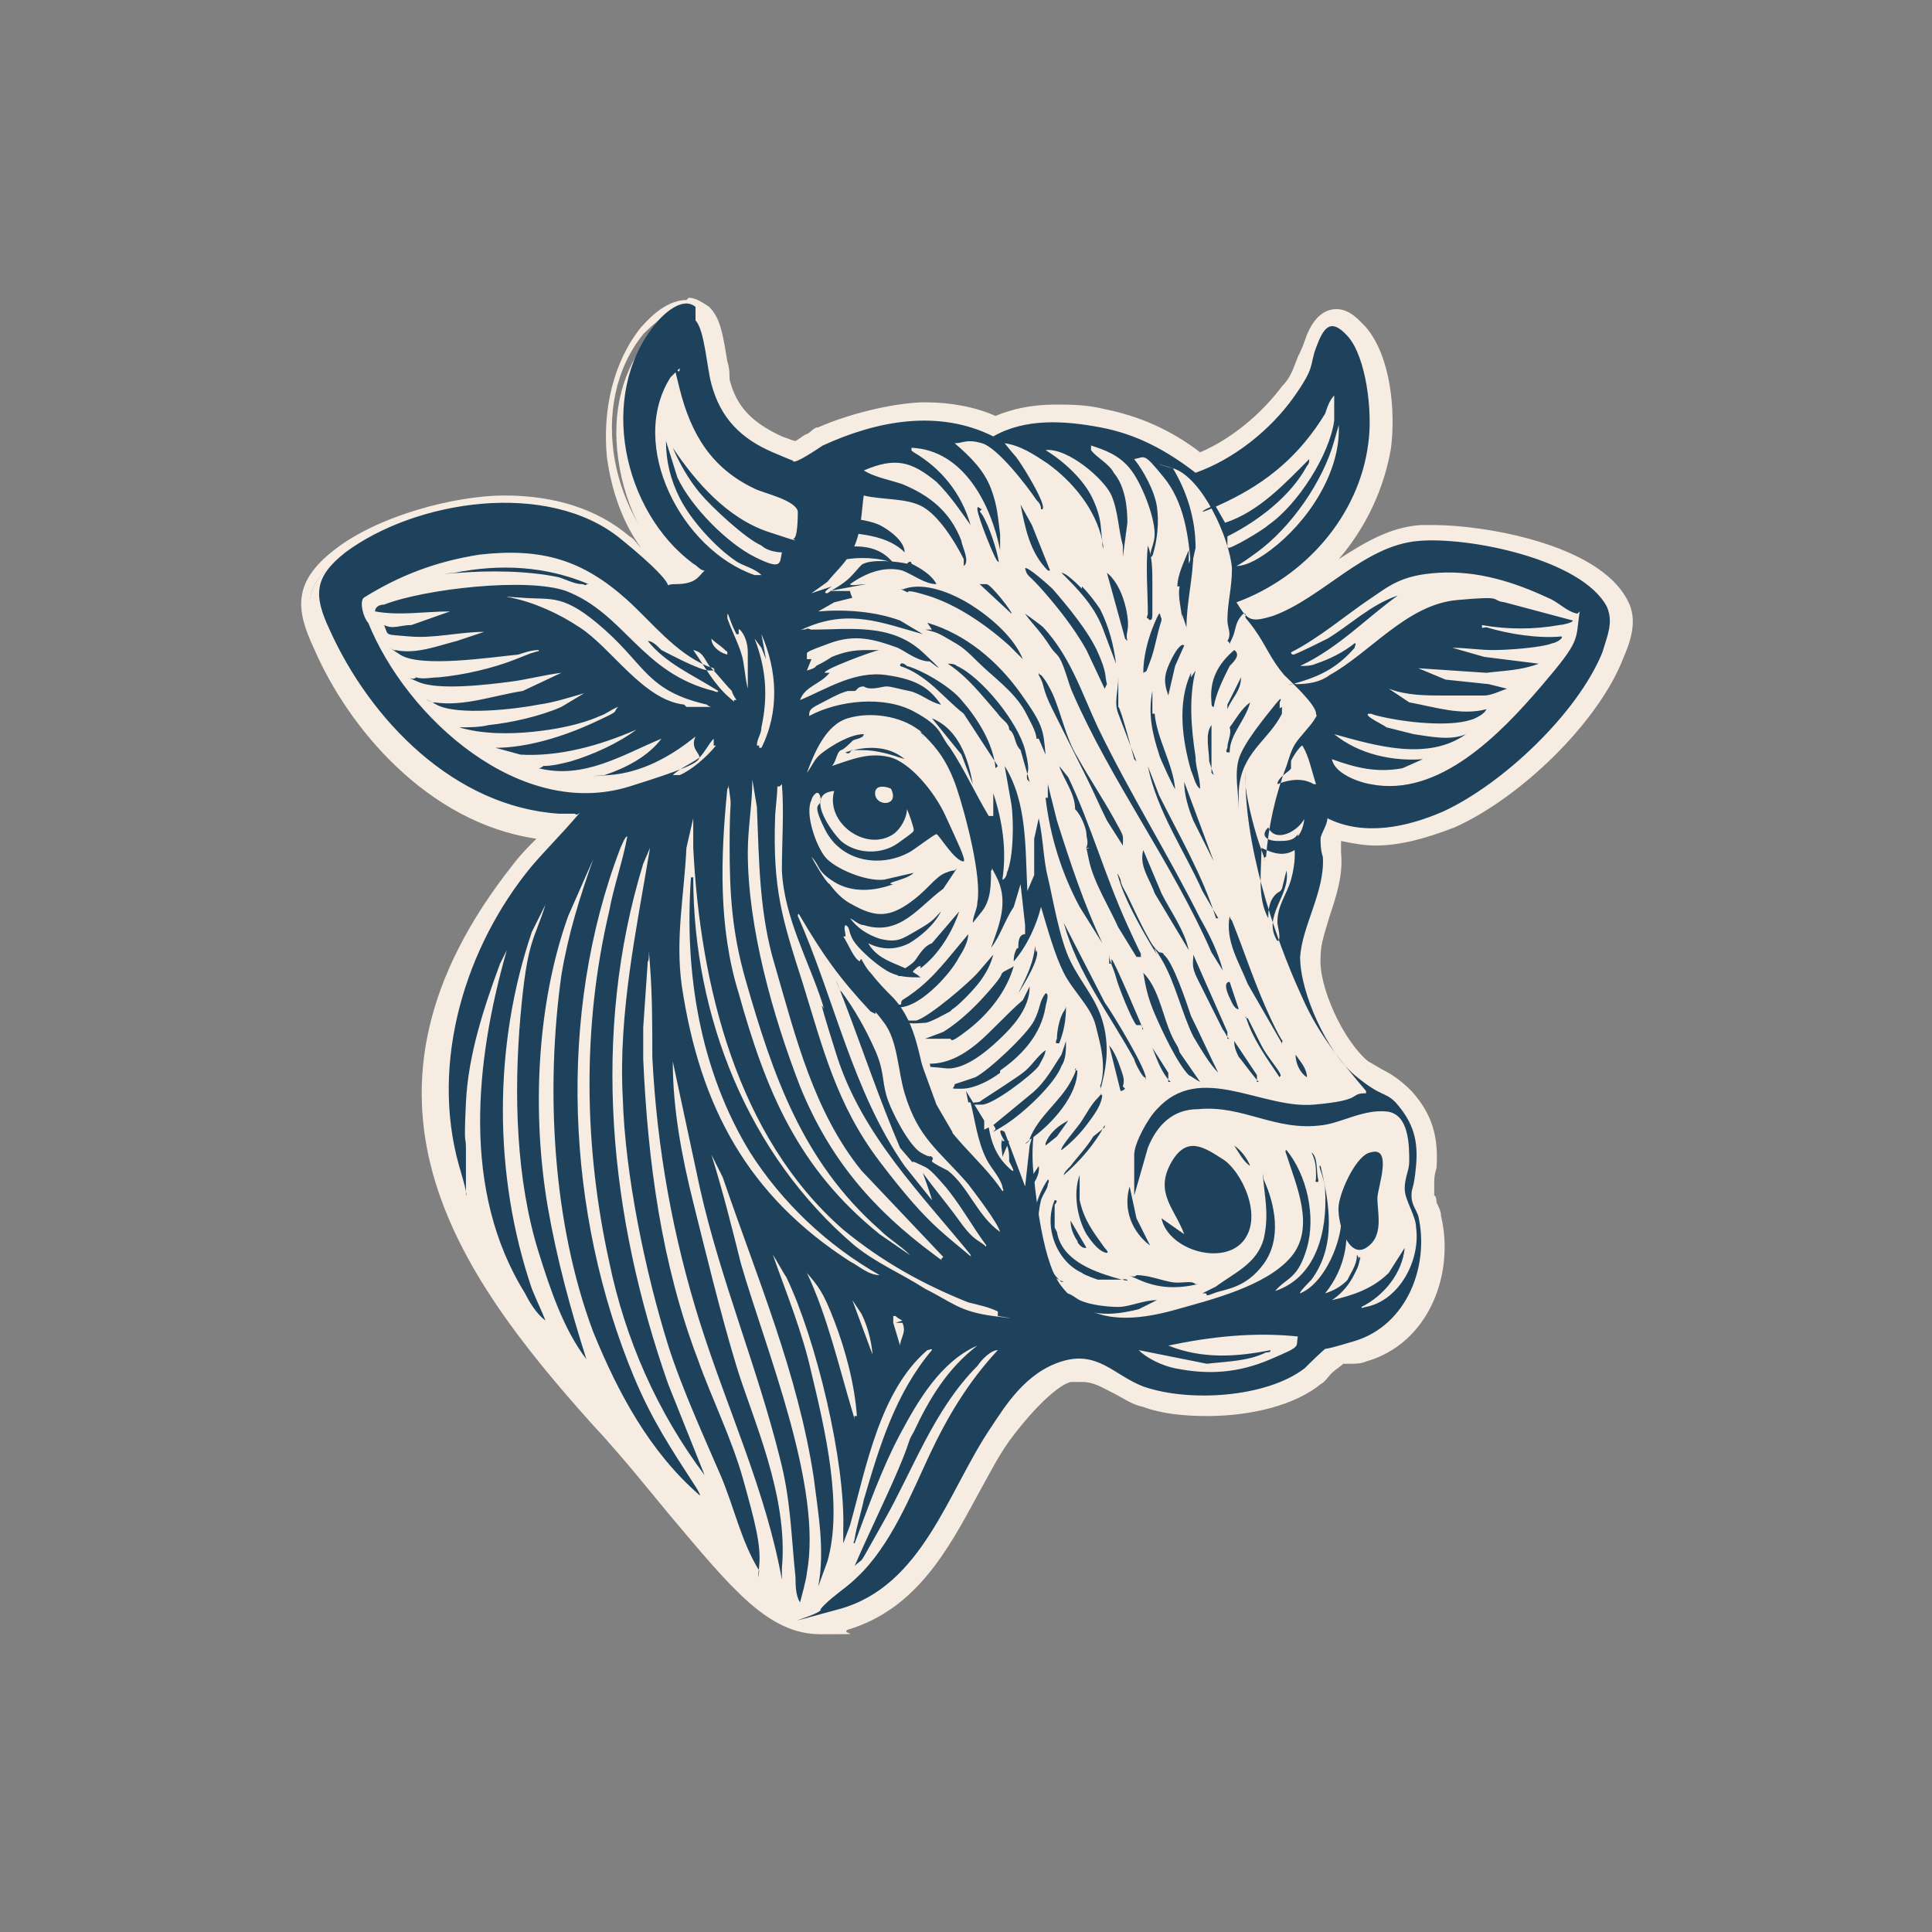
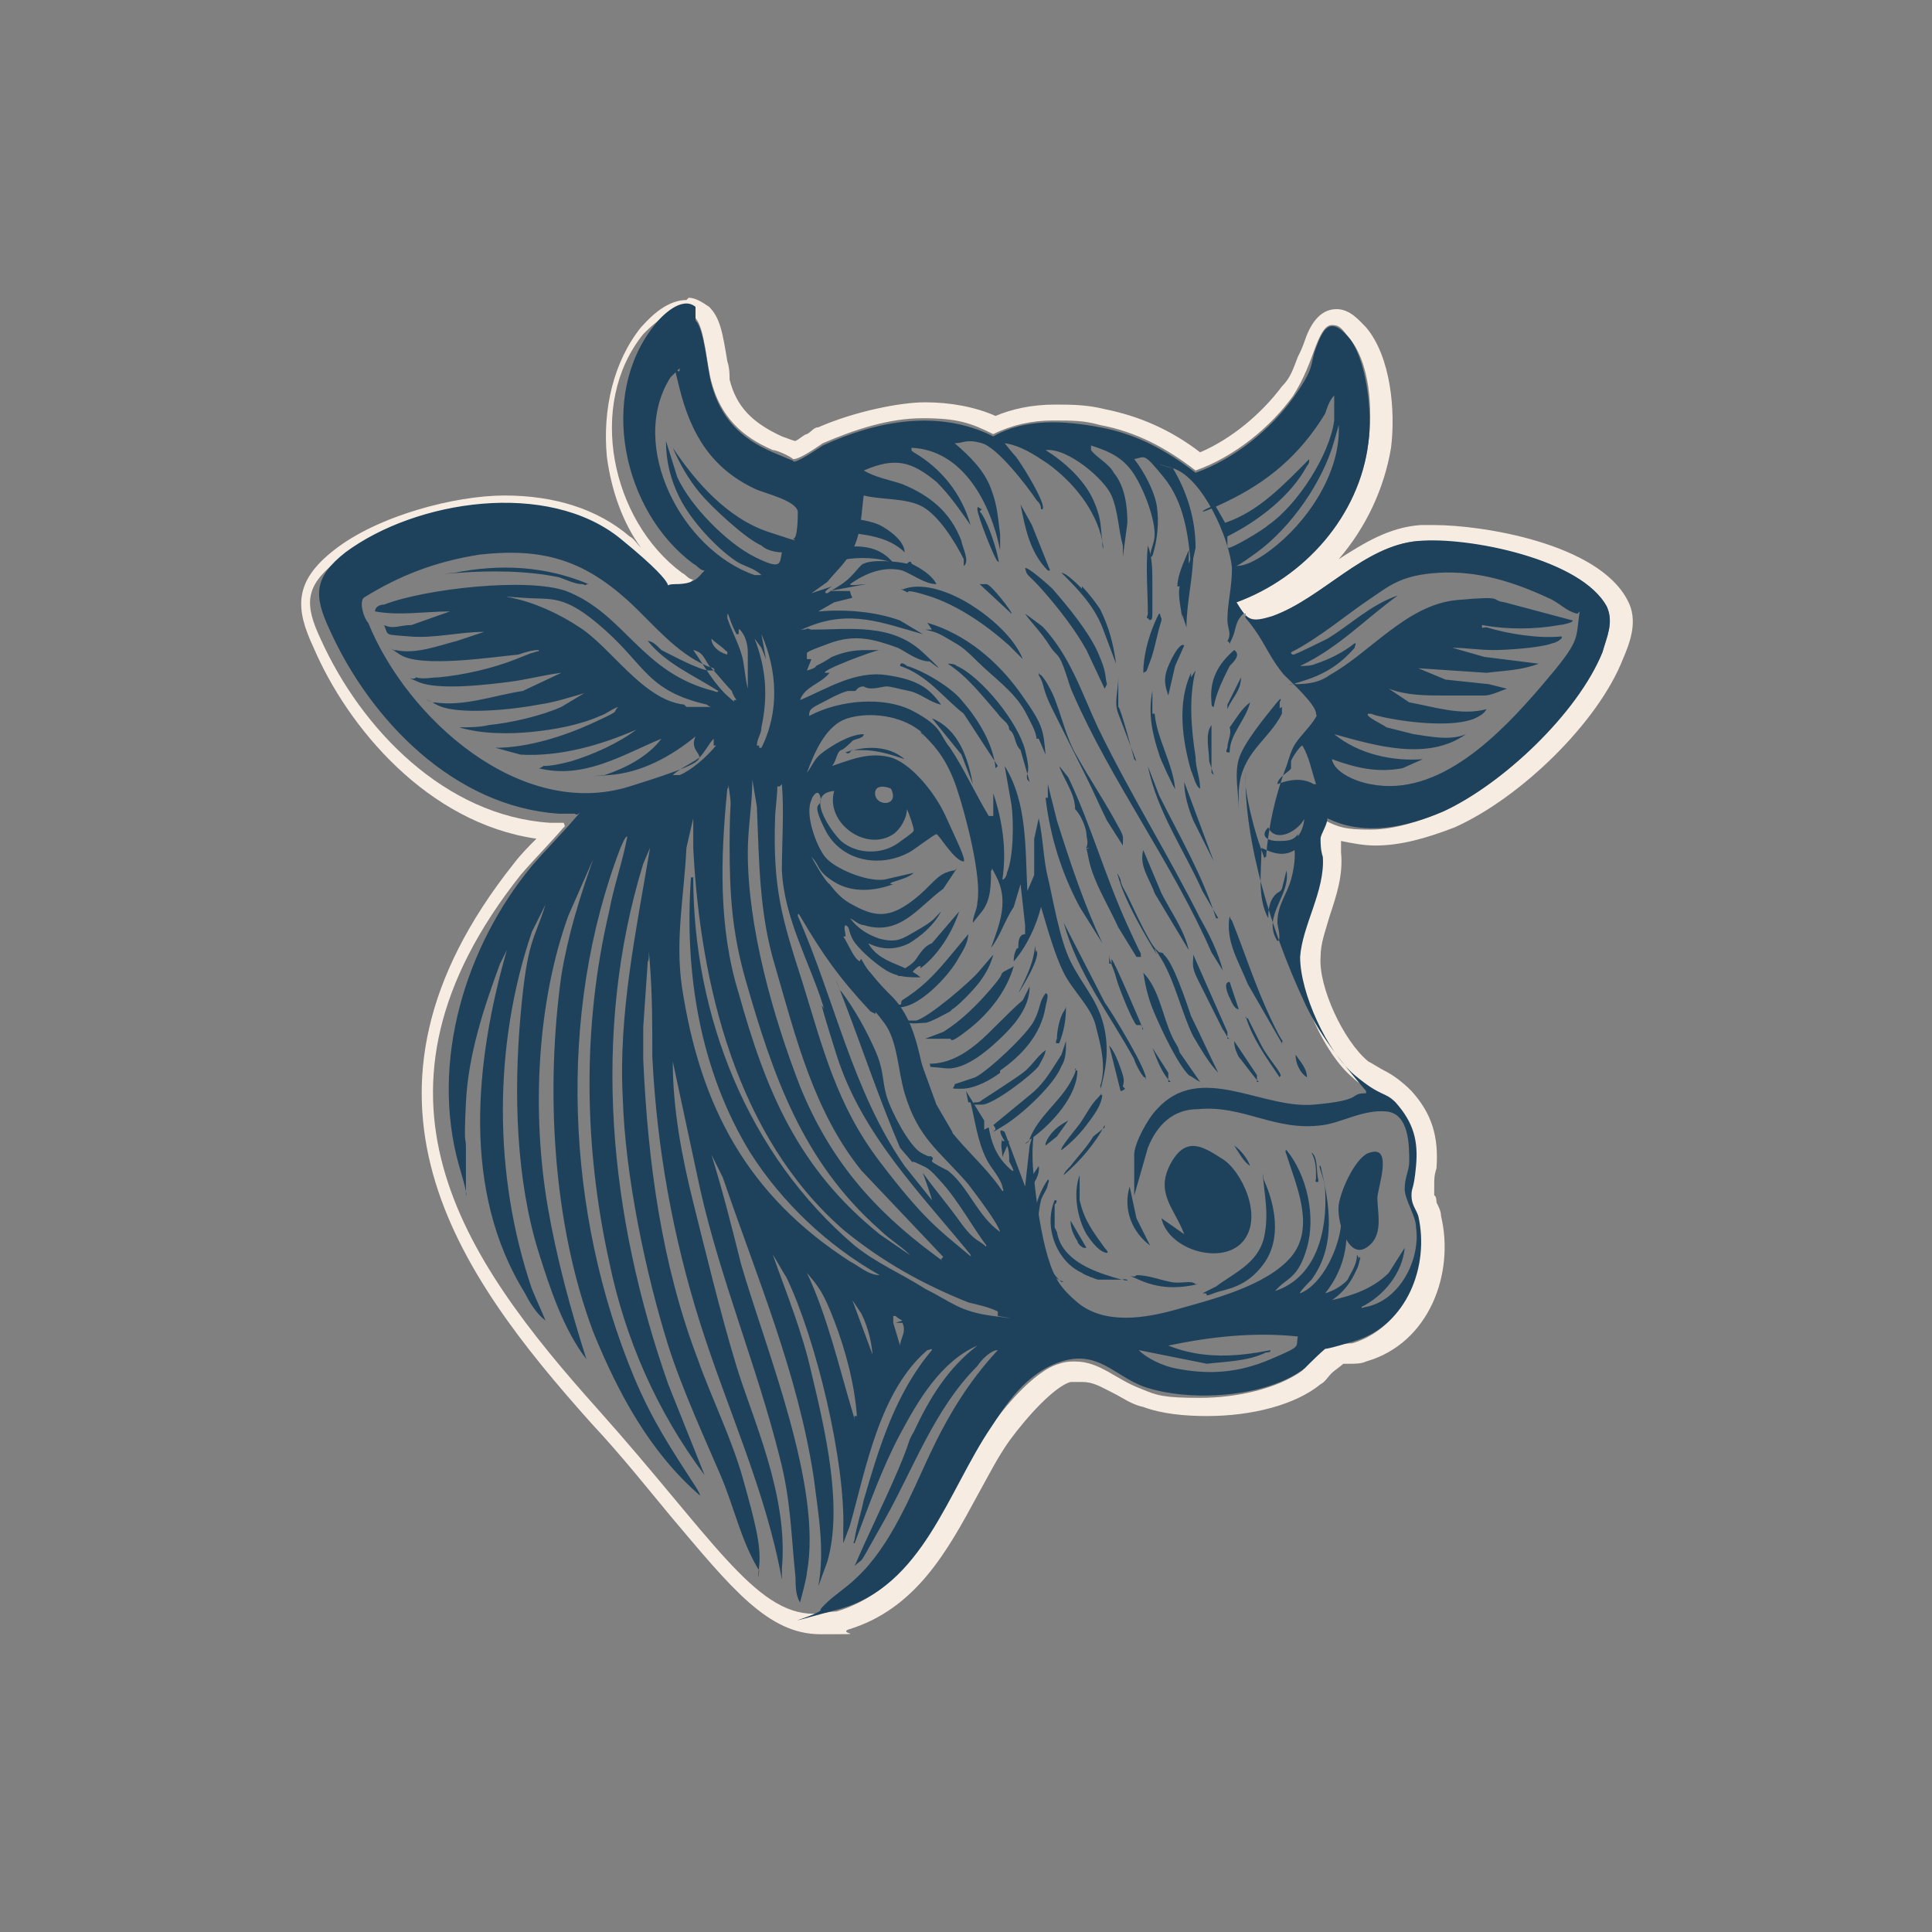
<svg xmlns="http://www.w3.org/2000/svg" id="Calque_1" version="1.1" viewBox="0 0 85 85">
  <rect x="0" y="0" width="85" height="85" fill="#808080" stroke="none" />
  <defs>
    <style>
      .st0 {
        fill: #f6ece1;
      }

      .st1 {
        fill: #1e425c;
      }
    </style>
  </defs>
  <g>
-     <path class="st0" d="M36.1,71.5c-2.1,0-3.7-1.9-6.3-5-1-1.2-2.1-2.6-3.5-4.1-5.8-6.4-11.3-14.1-3.4-24,.3-.4.7-.8,1-1.1.2-.2.3-.4.5-.5-5.1-.3-8.7-4.7-10.3-8.3-.7-1.7-.8-2.7.8-3.9,1.9-1.4,4.6-2.3,7.3-2.3s4,.6,5.3,1.7c.2.2.5.5.7.8.5.5,1,1.2,1.5,1.2h0c.2,0,.4,0,.6-.2-1.7-1.3-2.8-3.4-3.1-5.6-.3-2.1.2-4,1.4-5.4,0-.1.9-1.1,1.7-1.1s.5,0,.7.3c.4.3.5,1.1.6,2.1,0,.3,0,.7.1.9.4,1.3,1.1,2.1,2.5,2.7.5.2.8.3.9.3,0,0,.4-.2.6-.4.2-.1.4-.2.5-.3,1.6-.7,3.2-1.1,4.6-1.1s2.1.2,3.1.7c.8-.4,1.6-.5,2.6-.5s1.4,0,2.1.2c1.5.3,2.9.9,4.2,1.9,1.5-.6,3-1.8,4-3.1.4-.5.5-.9.7-1.4,0-.2.2-.4.3-.7.3-.6.5-1.2,1.1-1.2s.6.2,1,.6c1,1.2,1.3,3.3,1,5-.4,3.1-2.6,5.9-5.5,7.1.1.1.2.2.2.2.1,0,.3,0,.6-.2.8-.3,1.6-.9,2.5-1.5,1.2-.9,2.5-1.8,4-1.9.2,0,.4,0,.6,0,2,0,6.9.8,8.1,3.1.4.8.1,1.6-.2,2.2-1.1,2.8-4.4,6-7.2,7.3-1.2.5-2.3.8-3.3.8-.6,0-1.2,0-1.7-.3,0,.1-.1.2-.2.3,0,0,0,.1,0,.2,0,0,0,.2,0,.3,0,.1,0,.3,0,.4,0,.9-.2,1.8-.5,2.6-.2.7-.4,1.3-.5,1.9,0,1.5,1.1,3.9,2.3,4.9.2.2.5.3.7.5.4.2.8.4,1.1.8.8.9,1.1,1.9,1,3.1,0,.2,0,.4-.1.6,0,.2-.1.5,0,.6,0,0,0,.3.1.4,0,.2.1.4.2.5.5,2.3-.5,5.2-3.1,6-.2,0-.4,0-.6.1-.1,0-.4,0-.4,0,0,0-.4.3-.6.5-.2.2-.4.4-.5.5-1.1.8-2.9,1.3-4.8,1.3s-2-.1-2.7-.4c-.4-.2-.8-.4-1.2-.6-.5-.3-1-.6-1.6-.6s-.4,0-.6,0c-.9.3-2.2,1.8-2.9,2.8-.5.7-1,1.6-1.4,2.5-1.3,2.4-2.6,4.9-5.4,5.7-.4.1-.7.2-1.1.2Z" />
    <path class="st0" d="M30.2,13.9c.1,0,.3,0,.4.1.4.4.5,2.1.7,2.8.4,1.5,1.3,2.4,2.7,3,.2,0,.8.3.9.4,0,0,0,0,0,0,.3,0,1-.5,1.3-.7,1.4-.6,2.9-1.1,4.4-1.1s2.1.2,3.1.7c.8-.4,1.7-.6,2.6-.6s1.4,0,2.1.2c1.6.3,2.9,1,4.2,2,1.7-.6,3.3-1.9,4.3-3.3.5-.8.7-1.4,1-2.2.2-.5.4-.9.7-.9s.4.1.7.5c1,1.1,1.1,3.3.9,4.7-.4,3.2-2.8,5.9-5.8,7,.3.5.5.8.8.8s.4,0,.8-.2c2.2-.8,4-3.1,6.4-3.3.2,0,.3,0,.5,0,2.4,0,6.7.9,7.8,2.9.3.7,0,1.3-.2,2-1.1,2.7-4.4,5.8-7,7-1,.4-2.1.8-3.2.8s-1.4-.1-2-.4c0,.3-.3.7-.3.9,0,.2,0,.5.1.8.1,1.5-.9,3-1,4.4,0,1.6,1.2,4.2,2.4,5.2.5.5,1.3.7,1.8,1.2.8.9,1,1.7.9,2.8,0,.4-.2.9-.2,1.3,0,.2.2.6.3.9.5,2.2-.5,4.8-2.8,5.5-.3,0-.9.1-1.1.2-.2,0-.9.8-1.1,1-1.1.8-2.9,1.2-4.5,1.2s-1.9-.1-2.6-.4c-1.1-.4-1.8-1.2-2.9-1.2-.2,0-.4,0-.7.1-1.1.3-2.5,2-3.1,2.9-1.9,2.8-3,6.9-6.7,8-.3,0-.7.1-1,.1-2.6,0-4.5-3.4-9.5-9-6-6.7-11-13.9-3.4-23.5.6-.7,1.3-1.4,1.9-2.1,0,0,.1,0,0-.2-.1,0-.3,0-.4,0s-.2,0-.2,0c-4.6-.3-8.3-4.1-10.1-8.1-.7-1.5-.7-2.3.7-3.4,1.8-1.3,4.5-2.2,7-2.2s3.7.5,5,1.6c.7.6,1.5,2,2.4,2,0,0,0,0,0,0,.4,0,1-.3,1.3-.6,0,0,0,0,0,0-.2,0-.3-.2-.5-.3-3.1-2.3-4.2-7.4-1.7-10.5.3-.3.9-.9,1.4-.9M30.2,13.2h0c-1,0-1.8,1-2,1.2-1.2,1.5-1.7,3.6-1.5,5.7.2,1.5.7,2.9,1.5,4-.2-.2-.3-.4-.5-.5-1.4-1.2-3.3-1.8-5.5-1.8s-5.6.9-7.5,2.4c-1.8,1.4-1.7,2.6-.9,4.3,1.5,3.5,5,7.7,9.8,8.4-.3.3-.7.7-1,1.1-8.1,10.2-2.5,18,3.4,24.6,1.4,1.5,2.5,2.9,3.5,4.1,2.7,3.2,4.3,5.2,6.6,5.2s.8,0,1.2-.2c3-.9,4.4-3.5,5.7-5.9.5-.9.9-1.7,1.4-2.4.8-1.1,2-2.4,2.7-2.6.2,0,.3,0,.5,0,.5,0,.8.2,1.4.5.4.2.8.5,1.3.6.8.3,1.8.4,2.8.4,2,0,3.9-.5,5-1.4.2-.1.3-.3.5-.5.1-.1.4-.3.5-.4,0,0,.2,0,.3,0,.2,0,.5,0,.7-.1,2.8-.8,3.9-3.9,3.3-6.4,0-.2-.1-.4-.2-.6,0,0,0-.3-.1-.3,0,0,0-.3,0-.5,0-.2,0-.4.1-.7.1-1.4-.2-2.4-1.1-3.4-.4-.4-.8-.7-1.2-.9-.2-.1-.5-.3-.7-.4-1.1-.9-2.2-3.3-2.1-4.6,0-.6.2-1.1.4-1.8.3-.9.6-1.8.5-2.8,0-.2,0-.3,0-.4,0,0,0,0,0-.1,0,0,0,0,0,0,0,0,0,0,0,0,.5.1,1,.2,1.5.2,1.1,0,2.2-.3,3.5-.8,2.9-1.3,6.3-4.6,7.4-7.4h0c.3-.7.7-1.7.2-2.6-1.3-2.5-6.4-3.3-8.5-3.3s-.4,0-.6,0c-1.4.1-2.5.8-3.6,1.5,1.2-1.4,2-3.1,2.3-4.9.2-1.6,0-4-1.1-5.3-.3-.3-.7-.8-1.3-.8-.8,0-1.2.8-1.4,1.4-.1.3-.2.5-.3.7-.2.5-.3.9-.7,1.3-.9,1.2-2.2,2.3-3.6,2.9-1.3-1-2.7-1.6-4.2-1.9-.8-.2-1.5-.2-2.2-.2-1,0-1.9.2-2.6.5-.9-.4-2-.6-3.1-.6s-3.1.4-4.7,1.1c-.2,0-.3.2-.5.3-.1,0-.3.2-.5.3-.1,0-.3-.1-.6-.2h0c-1.3-.6-2-1.3-2.3-2.5,0-.2,0-.5-.1-.8-.2-1.2-.3-1.9-.8-2.4-.3-.2-.6-.4-.9-.4h0Z" />
  </g>
  <g>
    <path class="st1" d="M30.6,14.1c.4.4.5,2.1.7,2.8.4,1.5,1.3,2.4,2.7,3s.8.3.9.4,1-.5,1.3-.7c2.4-1.1,5.1-1.6,7.5-.4,1.4-.8,3.1-.7,4.7-.4s2.9,1,4.2,2c1.7-.6,3.3-1.9,4.3-3.3s.7-1.4,1-2.2.6-1.4,1.4-.5,1.1,3.3.9,4.7c-.4,3.2-2.8,5.9-5.8,7,.5.8.6.9,1.6.6,2.2-.8,4-3.1,6.4-3.3,2.2-.2,7.2.8,8.3,2.9.3.7,0,1.3-.2,2-1.1,2.7-4.4,5.8-7,7-1.6.7-3.5,1.1-5.1.3,0,.3-.3.7-.3.9s0,.5.1.8c.1,1.5-.9,3-1,4.4,0,1.6,1.2,4.2,2.4,5.2s1.3.7,1.8,1.2c.8.9,1,1.7.9,2.8s-.2.9-.2,1.3.2.6.3.9c.5,2.2-.5,4.8-2.8,5.5s-.9.1-1.1.2-.9.8-1.1,1c-1.7,1.3-5.1,1.5-7.1.8-1.3-.5-2-1.6-3.6-1.1s-2.5,2-3.1,2.9c-1.9,2.8-3,7-6.7,8s-.6.2-.8,0c.4-.5,1.1-.9,1.6-1.4,1.5-1.4,2.4-3.7,3.2-5.4.8-1.7,1.7-3.2,3-4.6-.3,0-.7.4-.9.7-1.9,1.9-2.8,4.5-4.1,6.8s-.8,1.5-1.3,2c.6-1.4,1.3-2.8,1.9-4.2s.4-1.2.7-1.7c.7-1.5,1.5-2.8,2.8-3.8-1.6.7-2.6,2.4-3.4,3.9s-1.4,3.2-2,4.8c-.1,0,0-.1,0-.2.1-.6.3-1.2.4-1.7.7-2.4,1.4-4.7,3-6.6,0-.1-.1,0-.2,0-2.1,1.8-2.7,5.2-3.4,7.7l-.3.8c0-.2,0-.4,0-.6.1-3-1.2-8.4-2.5-11.1-.2-.3-.4-.7-.6-1,.6,1.7,1.3,3.4,1.7,5.2.6,2.5,1.4,5.9.7,8.3l-.4,1.1c.3-1.6,0-3.2-.2-4.8-.7-4.6-2.5-8.8-4-13.2l-.5-1c.5,1.6.9,3.2,1.3,4.8,1.1,3.8,3.6,9.8,2.9,13.6,0,.2-.3,1.3-.3,1.3-.2-.3-.2-.8-.2-1.1-.2-1.9-.2-3.4-.7-5.3-1-4-2.6-7.8-3.5-11.8l-1.2-5.6c0,2.1.4,4.2.9,6.2s1.2,4.9,1.9,7.2,2.3,5.7,2,8.9v.5c-.7-3.9-2.4-7.5-3.6-11.3s-1.9-7.7-2.1-11.7c0-1.3,0-2.7-.1-4s0-.2-.1-.2l-.2,2.9v1.4c.2,4.5.8,9,2.4,13.2.6,1.7,1.5,3.5,2,5.3s.8,2.9.7,3.8,0,.3,0,.2c-.8-1.3-1.1-2.8-1.7-4.2s-1.7-3.8-2.3-5.7c-1-3.2-1.9-7.5-2-10.9-.2-3.7.6-7.4,1.2-11l-.3.7c-2.3,7.5-1.5,15.5,1.1,22.9l1.6,4c-2.1-2.8-3.5-6-4.2-9.4-1.1-5-1.2-10.3,0-15.4.2-1.1.6-2.2.8-3.3-.1,0-.2.3-.3.5-2.8,7.3-2.4,16.1.6,23.3.8,1.9,1.6,3.1,2.7,4.8,0,0,.2.3.2.4-2.2-1.9-3.6-4.5-4.7-7.2-1.8-4.8-2.1-10.7-1.4-15.7.3-1.8.8-3.4,1.4-5.1l-1.1,2.5c-1.4,3.9-1.6,8.7-.9,12.8.4,2.3,1,4.5,1.7,6.7-1-1.3-1.6-3.1-2.1-4.7-1-3.2-1.1-7-.8-10.4s.6-3.3,1.1-4.9l-.6,1.2c-1.7,5-1.7,10.7,0,15.7.2.5.4.9.6,1.4-.4-.3-.7-.8-.9-1.2-2.8-4.5-2.2-10.2-.8-15.1l-.3.6c-.7,1.9-1.4,4-1.5,6.1s0,1.4,0,2v2.1c.1,0-.3-1.3-.3-1.3-1.3-4.6.3-9.7,3.2-13.2.6-.7,1.3-1.4,1.9-2.1s.1,0,0-.2c-.2,0-.5,0-.7,0-4.6-.3-8.3-4.1-10.1-8.1-.7-1.5-.7-2.3.7-3.4,3.1-2.3,8.9-3.2,12.1-.6s1.5,2,2.4,2,1-.3,1.3-.6c-.2,0-.3-.2-.5-.3-3.1-2.3-4.2-7.4-1.7-10.5.3-.4,1.2-1.3,1.8-.8ZM29.9,16.2c0,0-.4.4-.4.4-1.9,3,.5,7.6,3.7,8.7.1,0,.2,0,.3,0-.3-.3-.8-.4-1.1-.6-.9-.6-2-1.8-2.5-2.8-.4-.8-.6-1.6-.6-2.5l.5,1.6c.6,1.3,2.2,2.9,3.4,3.5s1.1.3,1.2-.2c-.3,0-.7-.1-.9-.3-.7-.3-2.2-1.7-2.7-2.3s-.9-1.3-1.2-2c1,1.5,2.4,3.1,4.2,3.7s1,.3,1.1.3c.2,0,.2-1,.2-1.2-.1-.5-1.5-.8-1.9-1-1.9-.9-2.8-2.4-3.3-4.4s-.1-.5,0-.8ZM58.7,18.3c0-.3,0-.6,0-.9-.2.2-.3.5-.4.8-1.1,1.8-2.5,3-4.4,3.9s-.5,0-.4.2l.4.7c1.5-.5,2.6-1.7,3.7-2.8,0,.1,0,.2-.1.3-.7,1.3-2.1,2.4-3.5,3.1v.5c.1.1,1.6-.8,1.8-1,1.3-.9,2.7-3.1,2.9-4.6ZM54.4,24.9c.5,0,1.1-.4,1.5-.7,1.6-1.2,3.1-3.4,3-5.5l-.2.7c-.5,1.8-1.9,3.8-3.4,4.9s-.7.3-.9.6ZM36.5,26c.4,0,.8,0,1.2,0h-.3c0,.1.1.3.1.3l-.8.2-.7.4c1.2-.1,2.5,0,3.6.4l1,.6c-1.8-.5-3.2-1.1-5.1-.3s-.2,0-.1.1c.2-.1.2,0,.3,0,1.7,0,3.5-.3,4.9,1s.2.3.3.4c-.5,0-1-.4-1.4-.6-1.1-.4-1.9-.6-3-.2s-1,.4-1,.5,0,.1,0,.2h.2s-.2.5-.2.5c0,0,.4-.1.4-.2.2-.1.4-.2.7-.4.5-.2.9-.3,1.5-.3h.6c-.2,0-2.6.9-2.4,1h.2c-.4.5-1.1.6-1.3,1.2,1.2-.5,2.4-1.3,3.8-1.1s1.9.6,2.4,1.3c-.5-.1-.9-.5-1.4-.6s-.8-.2-1-.2-.7.2-1,0h0c-.3,0-.3.2-.4.2s-.2,0-.3,0c-.4.1-.9.4-1.3.6s-.4.3-.4.5c1.3-.7,3.3-.9,4.6-.2s1.1,1,1.6,1.6c.6.9,1.1,2,1.7,3h.2c0-.3,0-.5,0-.8s0-.2,0-.2c.4,1.2.6,2.5.4,3.8.1,0,.2-.2.2-.3.3-.7.3-2.3.2-3l-.3-1.7c1,1.6.9,3.6,1,5.5l.3-.7v-1.6c0,0,.2-.9.2-.9.2.9.2,1.8.4,2.6s.5,2.7,1,3.7,1.1,1.6,1.4,2.6.2,1.9,0,2.7,0,.2-.1.2c.3-.9,0-1.9-.2-2.7s-1-1.5-1.4-2.3-.7-1.9-1-2.9h0c-.2.8-.6,1.7-1.2,2.4,0-.1,0-.3.1-.5s0,0,.1-.1c0-.2,0-.6.3-.6v-.6c0,0,0,.2,0,.2l-.2-1.8-.3,1c-.4.6-.6,1.3-1,1.8.4-1.1.8-2.1.2-3.2s0-.2-.2-.2c0,.6,0,1.3-.4,1.8l-.4.5c0-.3.2-.6.2-.9.2-1.1-.5-3.8-.9-5s-.9-1.8-1.4-2.3,0,0-.1,0c0,0,0-.2-.2-.3-.8-.6-2.1-.8-3.1-.5s-1.5,1.6-1.8,2.4c.3-.4.3-.6.7-.9s1.2-.8,1.8-.8c0,.2-.4.2-.5.3s-.4.4-.5.4c-.2.1-.2.5-.4.7.9-.3,1.6-.6,2.5-.4s2,1.5,2.5,2.6.9,1.9.8,2c-.4,0-1.1-1.2-1.2-1.2s-1,.7-1.2.8c-1.3.7-3,.4-3.7-1s-.1-.9-.2-1.4-.4,0-.4.1c-.3.6.2,2,.6,2.5s1.8,1.1,2.6,1l1.3-.3c-.2.2-.6.3-.9.4s0,.1,0,.1c-.8.3-1.8.4-2.6-.1s-.6-.7-1-1.1c0,0,.6,1.1.8,1.2.3.4.6.7,1,.9.9.5,1.5.6,2.4,0s1.2-1.2,1.7-1.4.3,0,.5-.2l-.6.9c-1.1.8-1.9,2.1-3.5,1.6-.2,0-.4-.2-.6-.3.3.4.7.7,1.3.9.8.2,1,0,1.7-.4s.7-.5,1-.8c-.3.6-.9,1.1-1.4,1.4-.6.3-1.2.3-1.8,0,.5.9,1.6.9,2.3,1.5-.5,0-1,0-1.5-.3s-1.3-1-1.5-1.4-.1-.5-.3-.6c-.1.1,0,.3,0,.5h-.1c.2.3.4.8.6,1s.1,0,.2,0c0,0,.2.4.4.6.4.5.6.7,1,1.1,1.1,1.2,1.1,2.7,1.6,4.2.6,1.8,2.2,2.8,3.2,4.3.1,0,0-.1,0-.2-.1-.4-.5-.8-.7-1.2-.4-.8-.5-1.7-.7-2.5h-.1c0,0-.1-.5-.1-.5l.8,1.3v.4c0,0,.2-.1.2-.1.1.6.3,1.2.8,1.7s.2,0,.1-.2c0-.3,0-.6-.2-.9s-.3-.6,0-.4l.9,2.4.2-1.8.2-.7c-.1.8-.1,1.4,0,2.2.1,1,.3,2.4.6,3.4s.6,1.4,1.3,2c1.2,1,3,.7,4.4.3s3.9-1,5-2.3.2-3.2-.2-4.5c0,0-.1-.2,0-.2.9,1.1,1.3,2.9.9,4.3s-.9,1.3-1.4,1.9c1.8-.6,2.3-2.6,2.2-4.4,0-.3-.1-.6-.2-.9s0-.2,0-.2c.4,1.7.7,3.5-.4,5,0,0-.6.6-.5.6,1-.4,1.7-2,1.8-3s0-.5,0-.7,0-.2,0-.2c.5,1.3.2,2.8-.7,3.9.7-.2,1.4-.8,1.5-1.6.1,0,0,.2,0,.2-.2.7-.6,1.3-1.2,1.7.9-.2,1.8-.5,2.5-1.2l.7-1.1c-.1,1.1-.9,2.1-1.9,2.6,0,.1.1,0,.2,0,1.5-.3,2.4-2.1,2.2-3.5,0-.5-.5-1.2-.5-1.7s.2-.8.2-1.2c0-.7,0-2.1-1-2.2s-2,.5-2.8.6c-2.1.3-3.5-.9-5.5-.7-1.1,0-1.8.7-2.2,1.7l-.6,2.1v-1.8c0-.5.6-1.6,1-2,1.9-2.1,4.6,0,6.9-.2s1.5-.5,2.3-.5c0,0,0,0,0-.1-1.1-1.3-2.1-2.5-2.8-4.1-1.3-2.8-2.6-6.9-2.5-10,0,0,0-.2,0-.2,0,.3,0,.6,0,.9.1.8.4,2,.7,2.8s0,.3.2.3c.1-1.3.4-2.7.9-4,.1-.3.2-.7.4-1s.6-.7.8-1,.1-.2.1-.3c0-.4-1.1-1.4-1.4-1.7-.6-.7-.8-1.3-1.3-2s-.4-.4-.4-.7c0,0,0,0-.1,0-.4.4-.3.7-.5,1.1s0,.2-.2.1c.2-.3,0-.6,0-.9,0-.8.2-1.4.2-2.3-.1-1.3-1.3-4-2.6-4.4s-.1,0,0,0c.6,1,1,2.2,1,3.5l-.2.9c-.1-1.4-.3-2.9-1.2-4s-.8-.9-1.3-.8c.4.5.9,1.4,1,2.1s0,1.4-.1,1.8-.1.4-.2.4c0-.3.2-.6.2-1,0-.8-.6-2.3-1.1-2.9s-1.1-.8-1.7-1c0,.1,0,.1,0,.2.2.3.8.6,1,1,.5.6.6,1.5.6,2.2l-.2,1.5v-.5c-.2-.7-.2-1.5-.5-2.2s-1.9-2.1-2.9-2c.8.5,1.7,1.3,2.1,2.2s.3,1.2.4,1.8,0,.2,0,.2v-.2c-.3-1.4-1.3-2.6-2.4-3.4-.6-.4-1.2-.8-1.9-.9,0,0,.4.5.5.6.3.4.9,1.4,1.1,1.9s0,.4,0,.4c0-.2-.1-.3-.2-.4-.4-.6-1.7-2.3-2.4-2.5s-.8,0-1.2,0c.7.6,1.3,1.2,1.6,2s.3,1.3.4,2v.7c-.4-2-1.6-4.4-3.9-4.5,0,.2,0,.1.1.2,1.2.7,2.1,1.8,2.5,3.2-.5-.7-.9-1.3-1.5-1.9-1.1-.9-1.8-1.1-3.2-.5.5.3,1.1.4,1.7.6,1.2.5,2.1,1.2,2.6,2.5,0,.2.4.9.1,1.1,0-.1,0-.2,0-.3-.4-.8-1.1-1.9-1.8-2.3s-1.8-.3-2.6-.5c-.1.7-.1,1.5-.4,2.2s-.8,1.1-1.2,1.6l-.7.5.9-.3c0,0-.5.3-.2.3.3-.2.7-.4,1-.7s.5-.6.6-.6c.4-.2,1.5-.1,1.9,0h0c.2-.2.2,0,.2,0,.4.2.9.5,1.1.9-.5,0-1-.4-1.5-.6-.8-.2-1.6.1-2.3.6h0c0,.1.5,0,.7,0ZM31.1,29.3c-1.4-.6-2.4-1.9-3.5-2.9-2-1.8-3.8-2.3-6.5-2-1.9.3-3.5.9-5.1,1.9-.2.2,0,.9.2,1.1,1.7,4.2,6.7,8.7,11.5,7.2s2.4-1.1,2.9-2.2c-1.1.9-2.4,1.6-3.8,1.7s-.2,0-.2,0c.9-.3,1.9-.8,2.5-1.6-1.7.7-3.4,1.8-5.4,1.3,0,0,.1,0,.2-.1.4,0,.8-.1,1.2-.2,1-.3,2.1-.8,2.9-1.4-1.6.7-3.4,1.2-5.1,1.1l-1.1-.3c1.4,0,3-.5,4.3-1.1s.8-.4,1.1-.7c-.3.1-.5.3-.8.4-.9.4-2,.6-3,.7s-2.2.1-3.2-.2h0c.4,0,.9,0,1.3-.1,1-.1,2.3-.4,3.2-.8l1-.6c-.7.2-1.3.4-2,.5-1,.2-3.6.5-4.5,0s-.1,0-.1-.1c1.3.2,2.6-.3,3.9-.5l1.7-.8c-.8.1-1.5.3-2.3.4s-3.1.4-4,0-.2,0-.1-.2c.3.1.7,0,1,0,1.1-.1,2.4-.4,3.4-.8s.5-.2.8-.3.2,0,.2-.1c-.3,0-.6.1-.9.2-1.1.1-4.3.6-5.2,0s-.2-.1-.2-.2c.9.2,1.9-.2,2.7-.4l1.2-.4c-1.1,0-2.2.3-3.3.2s-.9,0-1.1-.5c.4.2.7,0,1.2,0l1.7-.6c-1.1,0-2.2.2-3.3,0,0-.2.2-.3.4-.3,1.8-.7,6.3-1.2,8-.6,2.6,1,3.3,3.6,6.5,4.4,0,0,.2.1.2,0-1.1-.7-2.3-1.2-3.1-2.2.2,0,.4.2.6.4.4.2,1.7.9,2.1.9s.2,0,.2-.1ZM69.4,27c-.5-.1-.8-.5-1.3-.7-1.5-.7-3.1-1.2-4.8-1.1s-2.2.6-3.1,1.2-2.2,1.7-3.4,2.3c0,0,0,.1.1.1s1.3-.6,1.5-.7c1-.6,1.9-1.5,3.1-1.9-1.4,1-2.6,2.3-4.3,3.1.2,0,.5,0,.7-.1.6-.2,1.2-.5,1.7-.9.1,0,0,.1,0,.2-.7.8-1.4,1.2-2.4,1.5s-.2,0-.2.1c.6,0,1.1-.1,1.5-.4,1.8-1,3.4-3.1,5.6-3.3s1.4,0,2.1.1l3,.8c0,.1-.5.2-.6.2-1.1.2-2.3.2-3.4,0,0,.2,0,.1.2.1,1,.3,2.3.5,3.3.4.1.1-.3.3-.4.3-.5.2-2,.3-2.6.3s-1.2-.1-1.8-.1l1.4.4,2.4.3c-.8.3-1.5.3-2.3.4l-3-.2,1.2.5,1.9.2.8.2c-.3.1-.7.3-1,.3-.6,0-1.1,0-1.7,0-.9,0-1.7,0-2.5-.3l.9.6c1.1.2,2.3.6,3.4.3-.1.2-.3.3-.5.4-.9.4-2.8.2-3.8,0s-.6-.2-.9-.2c-.2.1.7.5.8.6.4.1.8.2,1.2.3.7.1,1.6.3,2.3,0-1.7,1.2-4,.5-5.8,0,1.1.9,2.6,1.2,3.9,1.1l-.9.4c-1.1.2-2,0-3.1-.4.1.6,1.1,1,1.7,1.1,3,.6,5.7-2.2,7.5-4.3s1.5-2,1.7-3.3ZM30.2,31.1c.3,0,.8,0,1.1,0,0,0-.1,0-.2-.1-2.6-.6-2.7-1.7-4.5-3.3s-2.3-1.3-3.6-1.4-.4,0-.5,0c1,.2,2.1.7,3,1.3,1.4.9,2.8,3.2,4.6,3.4ZM32.4,27.9c-.1-.2-.2-.4-.3-.7s-.1-.2-.1,0c.2.6.6,1.3.7,1.9s.1.8.2,1.2,0,.2,0,.2c0-.7,0-1.1,0-1.8s-.4-1.1-.4-1v.2ZM33.5,32.9c.8-1.6.7-3.4,0-5l.2,1.1-.2-.5-.3-.4c.5,1.3.6,2.5.3,3.9,0,.3-.2.5-.2.8h.1c0,0,0,.1,0,.1ZM31.9,28.6c-.2-.2-.4-.3-.6-.5,0,.3.3.6.7.7,0-.2,0-.1-.1-.2ZM32.4,30.8s-.2-.3-.2-.4c-.3-.3-.6-.7-.9-1s-.3-.7-.8-.8c.5.7.9,1.5,1.6,2.1s.1.2.2.1ZM31.4,32.8v-.3c-.2.2-.4.6-.6.8s-.9.5-1.2.8c.1,0,.2,0,.3,0,.5-.2,1.2-.8,1.6-1.3h-.1ZM56.2,34.5c.5-.2,1.1-.3,1.6,0h.1c-.2-.6-.3-1.2-.6-1.7-.1,0-.5.6-.5.7s0,.2,0,.3c0,.1-.6.4-.6.7ZM41.5,55.3l-3.6-3.8c-2.1-2.6-2.9-5.9-3.8-9-.7-2.3-.7-4.6-.8-7l-.2-1.2c0,1.1-.2,2.1-.2,3.2,0,3.3,1.1,7.2,2.3,10.3,1.3,3.2,3.2,5.4,5.9,7.4s.2.2.3.2ZM34.3,34.6c-.2,0-.1,0-.1,0,0,.4-.1,1.1-.1,1.4-.1,3.1.3,4.4,1.2,7.2.9,2.9,1.5,5.4,3.4,7.9s2.6,3,3.8,4,.1.2.2.1c-2.2-2.7-4.8-5.3-5.9-8.8s-.4-1.5-.6-2.2c-.6-1.9-1.7-3.8-1.8-5.9,0-1.3.1-2.6,0-3.8ZM40.2,55.4c-.4-.5-1-.8-1.5-1.3-3.4-3-4.7-6.8-5.9-11-.6-2.1-.7-3.8-.7-5.9s.1-1.6,0-2.3,0-.2-.1-.2c-.3,3-.4,6.1.5,9,1.2,4.3,2.6,7.7,6.2,10.6l1.6,1.1ZM39.2,34.7c-.2-.1-.7-.2-.7.2,0,.6,1.1.6.7-.2ZM36.7,34.8c-1.3.1-.2,1.7.3,2.2.7.6,1.8.6,2.5.1s.7-.5.7-.6-.2-.7-.3-.9c0,.4-.3.9-.6,1.1-1.2.8-3-.5-2.6-1.9ZM57.1,36.8c.3-.4.3-.8.3-1.3v.5c-.3.6-1.3,1.1-1.6.4-.4.4,0,.6.4.6s.7,0,.9-.3ZM43.9,57.7c-.4-.2-.9-.3-1.3-.4-2-.8-3.8-1.8-5.5-3.2-4.7-4.1-6.3-10.8-6.6-16.8,0-.4,0-.9,0-1.3l-.3,1.3c-.1,2.1-.5,4-.2,6.1.8,5.3,2.9,9.2,7.4,12.1.4.2.8.6,1.3.6-2.3-1.3-4.3-3.2-5.7-5.4-2.2-3.6-2.9-7.9-2.6-12.1h.1c0,6.1,2.4,12.2,7.1,16.2,1,.8,2,1.2,3.1,1.9,1.2.6,1.5,1,3,1.2s.2,0,.2,0ZM57.1,37.3c-.5.4-1,.3-1.6,0,0,1-.2,2.2.3,3.1,0-.2,0-.6.2-.9s.3-.2.4-.4l.2-.8c.2,1.1-1.1,2-.4,3.1.2,0,0-.7,0-.8,0-.8.4-1.2.6-1.9s.2-1.4.1-1.5ZM38.3,44.5c-1.4-1.5-2.1-2.5-3.1-4.2,0,0-.1-.2-.1,0,1.6,3.6,2.4,7.7,4.7,11,.4.5.8,1,1.2,1.5h0c0-.1-.4-1.2-.4-1.2.5.7,1.1,1.4,1.6,2.1s.7.8,1,1,.1.2.2.1c-.6-.8-1.2-1.9-1.9-2.7s-.7-.7-1.1-.9-.2,0-.2,0-.6-.7-.6-.7c-.9-2.1-1.6-4.2-2.4-6.3s-.2-.4-.2-.6c.6.8,1.1,1.7,1.5,2.6s.3,1.3.5,2,1,2.2,1.5,2.5.4.1.5.2,0,.1,0,.2c.1.1.5.3.7.4.9.7,1.3,2,2.3,2.7,0,0,0,0,0,0-.1-.4-1.1-1.7-1.4-2.1-1.3-1.5-2.2-2-2.8-4-.3-1-.3-2.3-.9-3.1s-.3-.3-.4-.4ZM37.7,62.3c-.1-1.4-.5-2.9-1-4.2s-.7-1.5-1.2-2.1c.9,1.9,1.4,4.1,2,6.1s0,.2.1.2ZM38.4,59.9c0-.7-.2-1.5-.5-2.1l-.4-.6,1,2.7ZM39.3,57.9s0-.1,0-.1v.4s.3,1,.3,1c0-.3.3-.6.1-1h-.3s.3-.1.3-.1c0,0-.2-.1-.3-.2ZM57.1,58.8c-1.9-.2-3.8,0-5.7.4h0c1.5.6,3,.5,4.5.2,0,.1-.1.1-.2.1-.8.4-1.8.4-2.6.5l-3-.6c.4.4,1.1.7,1.6.8,1.5.3,2.8.2,4.2-.4s1.1-.5,1.2-1Z" />
    <path class="st1" d="M51.1,53.6l1,.7c-.4-1.1-1.3-1.8-.6-3.1s1.5-.7,2.3-.2,1.8,2.5.9,3.6-3.3.4-3.6-1Z" />
    <path class="st1" d="M60.3,50.7c1-.3.3,1.6.3,2,0,.7.3,1.7-.5,2.2s-1.3-1.2-1.2-1.9.8-2.2,1.4-2.3Z" />
    <path class="st1" d="M53.8,42.7l-.5-.8c-1.7-3.9-4.4-7.5-6.1-11.4-.2-.4-.4-1.4-.7-1.7s-.3-.4-.6-.8-.6-.7-.8-1c0,0,.7.5.8.6,1.2,1.3,1.7,2.9,2.4,4.4,1.4,2.9,3.1,5.6,4.5,8.4.4.7.8,1.5,1,2.3Z" />
    <path class="st1" d="M46,33.2l-.3-.7h-.1c0-.3-.3-.8-.5-1.2-.5-.9-1.4-1.5-2.1-2.2s-.8-.7-1.3-1-.6-.3-1-.4h.3c0,0-.2-.3-.2-.3,1.7.5,3.1,1.7,4.1,3.1s1,1.6,1.1,2.7Z" />
    <path class="st1" d="M44,47.2c-.4.3-1.1.7-1.7.7s-.3,0-.3-.2c.3-.1.6-.2.9-.3.6-.3,2.3-1.9,2.6-2.5s.2-.8.5-1.2c.2,0,0,.5,0,.6-.2,1.2-1,2.1-2,2.8Z" />
    <path class="st1" d="M43.9,33.7l-1.5-2.3c-.9-.7-1.6-1.7-2.8-2.1,0-.2.2-.1.3,0,.7.2,1.9.9,2.4,1.5.7.8,1.4,1.9,1.5,3Z" />
    <path class="st1" d="M48.5,41.5l-1-1.6c-.8-1.5-1.3-3.1-1.5-4.8h.1c0,.1,0-.6,0-.6l.4,1.6c.6,1.9,1.2,3.7,2,5.4Z" />
    <path class="st1" d="M50,42.1l-.8-1.3c-.4-.9-1.1-2-1.3-3s-.1-.3,0-.5h-.1c.1-.3,0-.4,0-.6s-.2-.8-.5-1.1c0-.7-.5-1.3-.7-1.9l.4.5c1,2.1,1.6,4.3,2.6,6.5s.5.9.6,1.4Z" />
    <path class="st1" d="M40.9,46.8c.8,0,1.5-.4,2.1-.9s1.3-1.3,2-1.9l.3-.6c0,.8-.5,1.5-1.1,2.1s-1.7,1.6-2.6,1.5-.6,0-.7-.2Z" />
    <path class="st1" d="M40.7,45.7l.8-.3c.8-.5,1.5-1.2,2.1-1.9s.4-.6.5-.7.4-.2.5-.3c-.3,1.1-1.1,2.1-2,2.8s-.7.4-.8.4h-1.1Z" />
    <path class="st1" d="M45,29c-.2-.2-.4-.4-.6-.6-1-.9-2.3-1.8-3.6-2.2s-.6,0-1-.2-.1,0,0-.1c.9-.3,2.1.2,2.9.7s1.9,1.4,2.3,2.4Z" />
    <path class="st1" d="M52.4,29.8l.2-.3c-.3,1.2-.2,2.5,0,3.8,0,.5.2.9.2,1.4-.2-.1-.3-.6-.4-.8-.4-1.4-.6-3,0-4.3v.3Z" />
    <path class="st1" d="M52.9,56.9l.6-.3c.8-.6,1.8-1,2.1-2.1.2-.9.1-1.5,0-2.4s0-.2,0-.2c.5,1.1.8,2.6,0,3.7s-1.7,1.1-2.2,1.3-.2,0-.4,0Z" />
    <path class="st1" d="M45.3,34.4l-.4-1.4c-.3-.3-.2-.7-.5-.9h0c0-.3-.3-.4-.5-.7-.7-.8-1.3-1.6-2.2-2.2.1,0,.3,0,.4.1,1.1.5,2.7,2.5,3,3.7s0,.9.1,1.3Z" />
    <path class="st1" d="M41.8,44.5c-.2.1-.9.5-1.1.5s-.8.1-.9-.1c.2,0,.3,0,.5,0,.5-.1,2.4-1.7,2.8-2.2l.6-.7c-.1.4-.3.8-.6,1.2s-1,1.1-1.2,1.2Z" />
    <path class="st1" d="M48.6,30.3l-.8-1.7c-.5-.9-1.2-1.8-1.9-2.6s-.7-.6-.8-1c.1-.1,1.1.8,1.2.9.7.8,1.6,1.9,2,2.8s.3,1,.4,1.4Z" />
    <path class="st1" d="M39.2,44.2c.1,0,.3,0,.4,0s0-.1.1-.2c.8-.5,1.3-1,1.9-1.7l1-1.2c0,.3-.2.7-.4,1-.4.8-1.9,2.4-2.8,2.2s-.2,0-.2-.2Z" />
    <path class="st1" d="M46.5,54.2c.2,1.2,1.5,1.7,2.5,2s.5,0,.4.1h-1.1s-.6-.2-.7-.3c-1.1-.5-1.7-2-1.2-3.2.2,0,0,.2,0,.2,0,.3,0,.7,0,1Z" />
    <path class="st1" d="M56.1,31.3l.3-.2c0,.1,0,.2,0,.3-.6,1.2-1.8,1.7-1.9,3.4,0,.2,0,.4,0,.6s0,.2,0,.2c0-.7-.2-1.5,0-2.2s1.2-1.9,1.6-2.4.2-.1.2-.1v.3Z" />
    <path class="st1" d="M50.4,47.4c-.1.1-.5-.7-.5-.8-1.1-2-2.5-3.8-3.1-6l1.8,3.5c.3.4,2,3.2,1.8,3.4Z" />
    <path class="st1" d="M39.8,24.3c-.7-.7-1.8-.8-2.8-.9h-.1c-.3-.9,1.4-.5,1.8-.3s1.1.7,1.1,1.2Z" />
    <path class="st1" d="M47.4,33.3c.5.9,1.1,1.8,1.6,2.7s.4.7.4,1.2l-.7-1.1c-.3-.6-.6-1.3-.9-1.9-.5-1-1-2-1.5-3s-.3-1-.6-1.5c0-.2,0,0,.1,0,.2.2.4.6.5.8.4.9.6,2,1.1,2.8Z" />
    <path class="st1" d="M43.8,49.7h0c0-.1-.1-.2-.1-.2l1.7-1.4c.6-.5.9-1.1,1.3-1.7l.2-.6c0,.4,0,.8-.2,1.1-.3.8-1.7,2.1-2.5,2.6s-.4.2-.4.2Z" />
    <path class="st1" d="M53.6,40.4l-.7-1.2c-.8-1.8-2-3.5-2.4-5.5l.5,1.3c.9,1.8,1.9,3.5,2.5,5.4Z" />
    <path class="st1" d="M56.4,45.9l-1.5-2.6c-.4-1-1-1.9-.8-3,0,0,0,.1.1.2.6,1.5,1,2.8,1.7,4.3s.5.7.5,1.2Z" />
    <path class="st1" d="M52.8,47.6c-.2-.1-.3-.2-.5-.3-.5-.5-1.2-2-1.5-2.7s-.4-1.2-.5-1.8c.6.6.8,1.6,1.1,2.4s.4.7.5,1.1l.9,1.3Z" />
    <path class="st1" d="M51,41.9c0,0,.2,0,.2.1.4.3,1,2.1,1.2,2.7.4.8.8,1.7,1.2,2.5-.4-.4-.8-1.1-1.1-1.6-.5-1-.8-2.4-1.4-3.4s-.1,0-.2-.2c-.5-.8-1.3-2.2-1.6-3.1s0-.2,0-.2c0,.2.2.5.3.7.2.4,1,2.2,1.3,2.4Z" />
    <path class="st1" d="M40.5,42.5c-.1,0-.2.1-.3.2s0,.2-.2.2-.5.1-.5,0c.2-.3.6-.4.8-.7s.4-.6.7-.7l1.2-1.4c-.3.9-.9,1.9-1.7,2.5Z" />
    <path class="st1" d="M51.8,25.8c0-.5.3-1.1.5-1.6v.6c0,0,.2-.5.2-.5,0,1.1-.3,2.2-.3,3.3l-.2-.6v.3c0-.5-.2-1-.1-1.5Z" />
    <path class="st1" d="M39.4,24.9c-.2,0-.2-.1-.3-.2-.7-.2-1.6-.2-2.3,0s-.2.2-.3.2c-.2-.3.2-.5.2-.8,1-.1,2-.2,2.7.8Z" />
    <path class="st1" d="M46.8,56.4c-1.8-.7-1.6-3.2-.7-4.5.1,0,0,.2,0,.2,0,.2-.2.4-.3.7-.3,1.3-.1,2.7.9,3.6Z" />
-     <path class="st1" d="M50.9,57.2l-.8.4c-1.2.3-2.5.4-3.2-.7.2,0,.4.2.6.3.4.2,1.2.3,1.7.3s1.1-.3,1.7-.3Z" />
    <path class="st1" d="M42.8,48.6c0-.2.2,0,.4-.2.3-.2,1.4-.9,1.8-1.2s.6-.7,1-1c0,.2-.2.5-.3.7-.3.4-2,1.7-2.5,1.7s-.3,0-.4,0Z" />
    <path class="st1" d="M47.6,25.8c.3.3.6.7.8,1,.4.8.6,1.6.7,2.4l-.6-1.6c-.4-1-1.1-1.7-1.8-2.4,0,0,0-.1,0,0,.2,0,.7.5.9.7Z" />
    <path class="st1" d="M50.8,31.4c.1,1.1.8,2.2.9,3.3,0,.1-.7-1.4-.7-1.5-.3-.9-.5-1.8-.3-2.8,0,0,0-.2,0-.2,0,.4,0,.8,0,1.2Z" />
    <path class="st1" d="M45.3,50.1c.4-1,1.3-1.6,1.8-2.5s0-.5.3-.5c0,1.1-1.1,2.3-1.9,2.9s-.1.2-.2.1Z" />
    <path class="st1" d="M52.3,41.8l-1.5-2.5c-.2-.6-.7-1.2-.5-1.9l.8,1.9c.4.8,1,1.6,1.2,2.5Z" />
    <path class="st1" d="M48.6,54.9s.3.3,0,.2-.6-.5-.8-.8c-.4-.7-.6-1.8-.3-2.6v1.1c.2.9.6,1.4,1.1,2.1Z" />
    <path class="st1" d="M53.4,31.1c-.1,0-.1-.1-.1-.2-.1-1,.3-1.7,1-2.3.3.2,0,.5-.2.7-.3.6-.6,1.2-.7,1.8Z" />
    <path class="st1" d="M54.1,45.7c-.1,0-.2-.3-.3-.4-.3-.6-.8-1.6-1.1-2.2s-.2-.7-.2-1.1l1.5,3.4v.3Z" />
-     <path class="st1" d="M49.5,28.1l-.8-2.9c.5.4.8,1.2.9,1.9s-.1.7,0,1.1Z" />
    <path class="st1" d="M50.5,27.2c-.1,0,0-.1,0-.2,0-1-.1-2,0-3,.2.5.2,1.1.2,1.7s0,.9,0,1.3-.1.2-.1.3Z" />
    <path class="st1" d="M41.9,49.9c0,0-.4-.4-.5-.5-.6-.8-1-2-1-3l.8,2.2.7,1.2Z" />
    <path class="st1" d="M48.9,42.4v-.2c.1,0,1.4,3.1,1.4,3.1-.1,0,0-.2-.1-.2s0,0-.2,0c-.2-.2-.8-1.7-.9-2.1s-.3-.7-.3-1,0-.2,0-.1v.5Z" />
    <path class="st1" d="M42.8,34.5l-.5-1.3-1.3-1.6c1.2.5,1.6,1.8,1.8,2.9Z" />
    <path class="st1" d="M48.5,48.1c0,.5-.4,1-.7,1.4s-.7.8-1.1,1.1c-.1-.1.8-1.1.9-1.3.2-.3.4-.7.7-1s0-.2.2-.1Z" />
    <path class="st1" d="M46.1,25.1c-.8-.8-1-1.9-1.2-2.9l.5.9.8,2Z" />
    <path class="st1" d="M50,33.5l-.8-2.1c-.2-.5,0-1,0-1.6v1.3c.1,0,.7,2.3.7,2.3Z" />
    <path class="st1" d="M52.7,56.5c-.9.2-1.7.2-2.6-.2s-.2,0-.1-.2c.5,0,1,.2,1.5.3s.9-.1,1.1.1Z" />
    <path class="st1" d="M54.8,44.8h.1c.2.4.4.8.6,1.2s.7,1,.8,1.2,0,.1,0,.2c-.6-.9-1.2-1.7-1.5-2.7h0Z" />
    <path class="st1" d="M51.1,27.3c-.2.6-.3,1.3-.5,1.8s-.1.4-.3.5c0-.7.2-1.5.5-2.2s.2-.3.3-.2Z" />
    <path class="st1" d="M43.1,22.5c.3.3.7,1.5.8,2s.1.2,0,.2-.9-2-.9-2.3c0-.2.1,0,.2,0Z" />
    <path class="st1" d="M53.4,37.9l-.9-1.8c-.2-.5-.4-1.1-.4-1.7l1.3,3.5Z" />
    <path class="st1" d="M52.1,28.4l-.4.9-.3,1.3c-.1-.3-.2-.6-.1-1s.6-1.4.8-1.2Z" />
    <path class="st1" d="M50.6,54.8c-.8-.6-1.2-1.6-.9-2.6l.3,1.4.6,1.2Z" />
    <path class="st1" d="M54,33.1c-.1,0,0-.2,0-.2,0-.3.2-.6.1-.9.3-.4.5-.8.9-1.1-.2.8-.9,1.4-.9,2.2Z" />
    <path class="st1" d="M48.6,49.5c-.4.8-1.1,1.6-1.8,2.2,0-.1.2-.3.3-.4.3-.4.7-.8,1-1.3l.5-.4Z" />
    <path class="st1" d="M44.5,27l-1.4-1.3c0,0,.2,0,.3,0,.2,0,1.2,1.3,1.1,1.3Z" />
    <path class="st1" d="M53.4,34.1l-.2-.6c0-.5-.2-1.2.1-1.6,0,.1,0,.4,0,.4v1.7Z" />
    <path class="st1" d="M55.4,47.6c0,.1-.8-1-.9-1.1-.1-.2-.2-.4-.2-.7l1,1.5v.3Z" />
    <path class="st1" d="M49.5,47.9s-.1.1-.2.1l-.5-2c.2.2.4.7.5,1s.2.5.1.8Z" />
    <path class="st1" d="M39.8,33.4c-.6-.2-1.2-.4-1.9-.4s-.4,0-.5.1-.2,0-.2,0c.9-.3,1.9-.3,2.6.3Z" />
    <path class="st1" d="M45.1,52.9c-.1,0,0-.2,0-.2,0-.4.2-.8.4-1.1s.2-.3.2-.3c.1.6-.6,1.1-.6,1.6Z" />
    <path class="st1" d="M46.5,45.9c-.1,0,0-.2,0-.2,0-.3.1-.9.3-1.2s0-.2.1-.2c0,.6-.1,1.1-.3,1.6Z" />
    <path class="st1" d="M51.5,47.6c-.4-.4-.6-1-.8-1.5l.7,1.1v.4Z" />
    <path class="st1" d="M45.6,41.8c.2.3-.6,1.6-.8,1.9.3-.6.6-1.2.7-1.8s0-.1.1,0Z" />
    <path class="st1" d="M54.5,44.4c-.2,0-.3-.3-.4-.5s-.3-.7,0-.7l.4,1.2Z" />
    <path class="st1" d="M46,50.3c.2-.5.6-.8,1-1l-.5.7-.5.4Z" />
    <path class="st1" d="M54,31.2v-.2s.6-1.2.6-1.2c0,.6-.4.9-.6,1.4Z" />
    <path class="st1" d="M59.3,56.5h-.1c.2-.5.5-.8.5-1.3.3.4-.2.9-.4,1.3Z" />
    <path class="st1" d="M44.1,50.2h.3s-.3.7-.3.7c0-.3-.1-.5,0-.8h0Z" />
    <path class="st1" d="M35.2,26c.3-.3.6-.7.9-1,0,0-.7,1-.9,1Z" />
    <path class="st1" d="M55,51.3c-.3-.2-.5-.6-.7-.9.3.2.6.6.7.9Z" />
    <path class="st1" d="M47.7,54.9c-.1,0-.3-.2-.3-.3-.2-.3-.3-.6-.3-.9l.7,1.2Z" />
    <path class="st1" d="M57.5,47.4c-.3-.2-.5-.6-.5-1,.2.3.5.6.5,1Z" />
    <path class="st1" d="M58,52c-.2,0-.1,0-.1-.2,0-.4,0-.7-.2-1.1.3.2.2.9.3,1.2Z" />
    <path class="st1" d="M25.8,25.7c0,.1-.1,0-.2,0-.3,0-.7-.2-1-.3-1.4-.3-3.1-.3-4.4-.2s-.2,0-.2,0c2-.4,4-.3,5.9.5Z" />
  </g>
</svg>